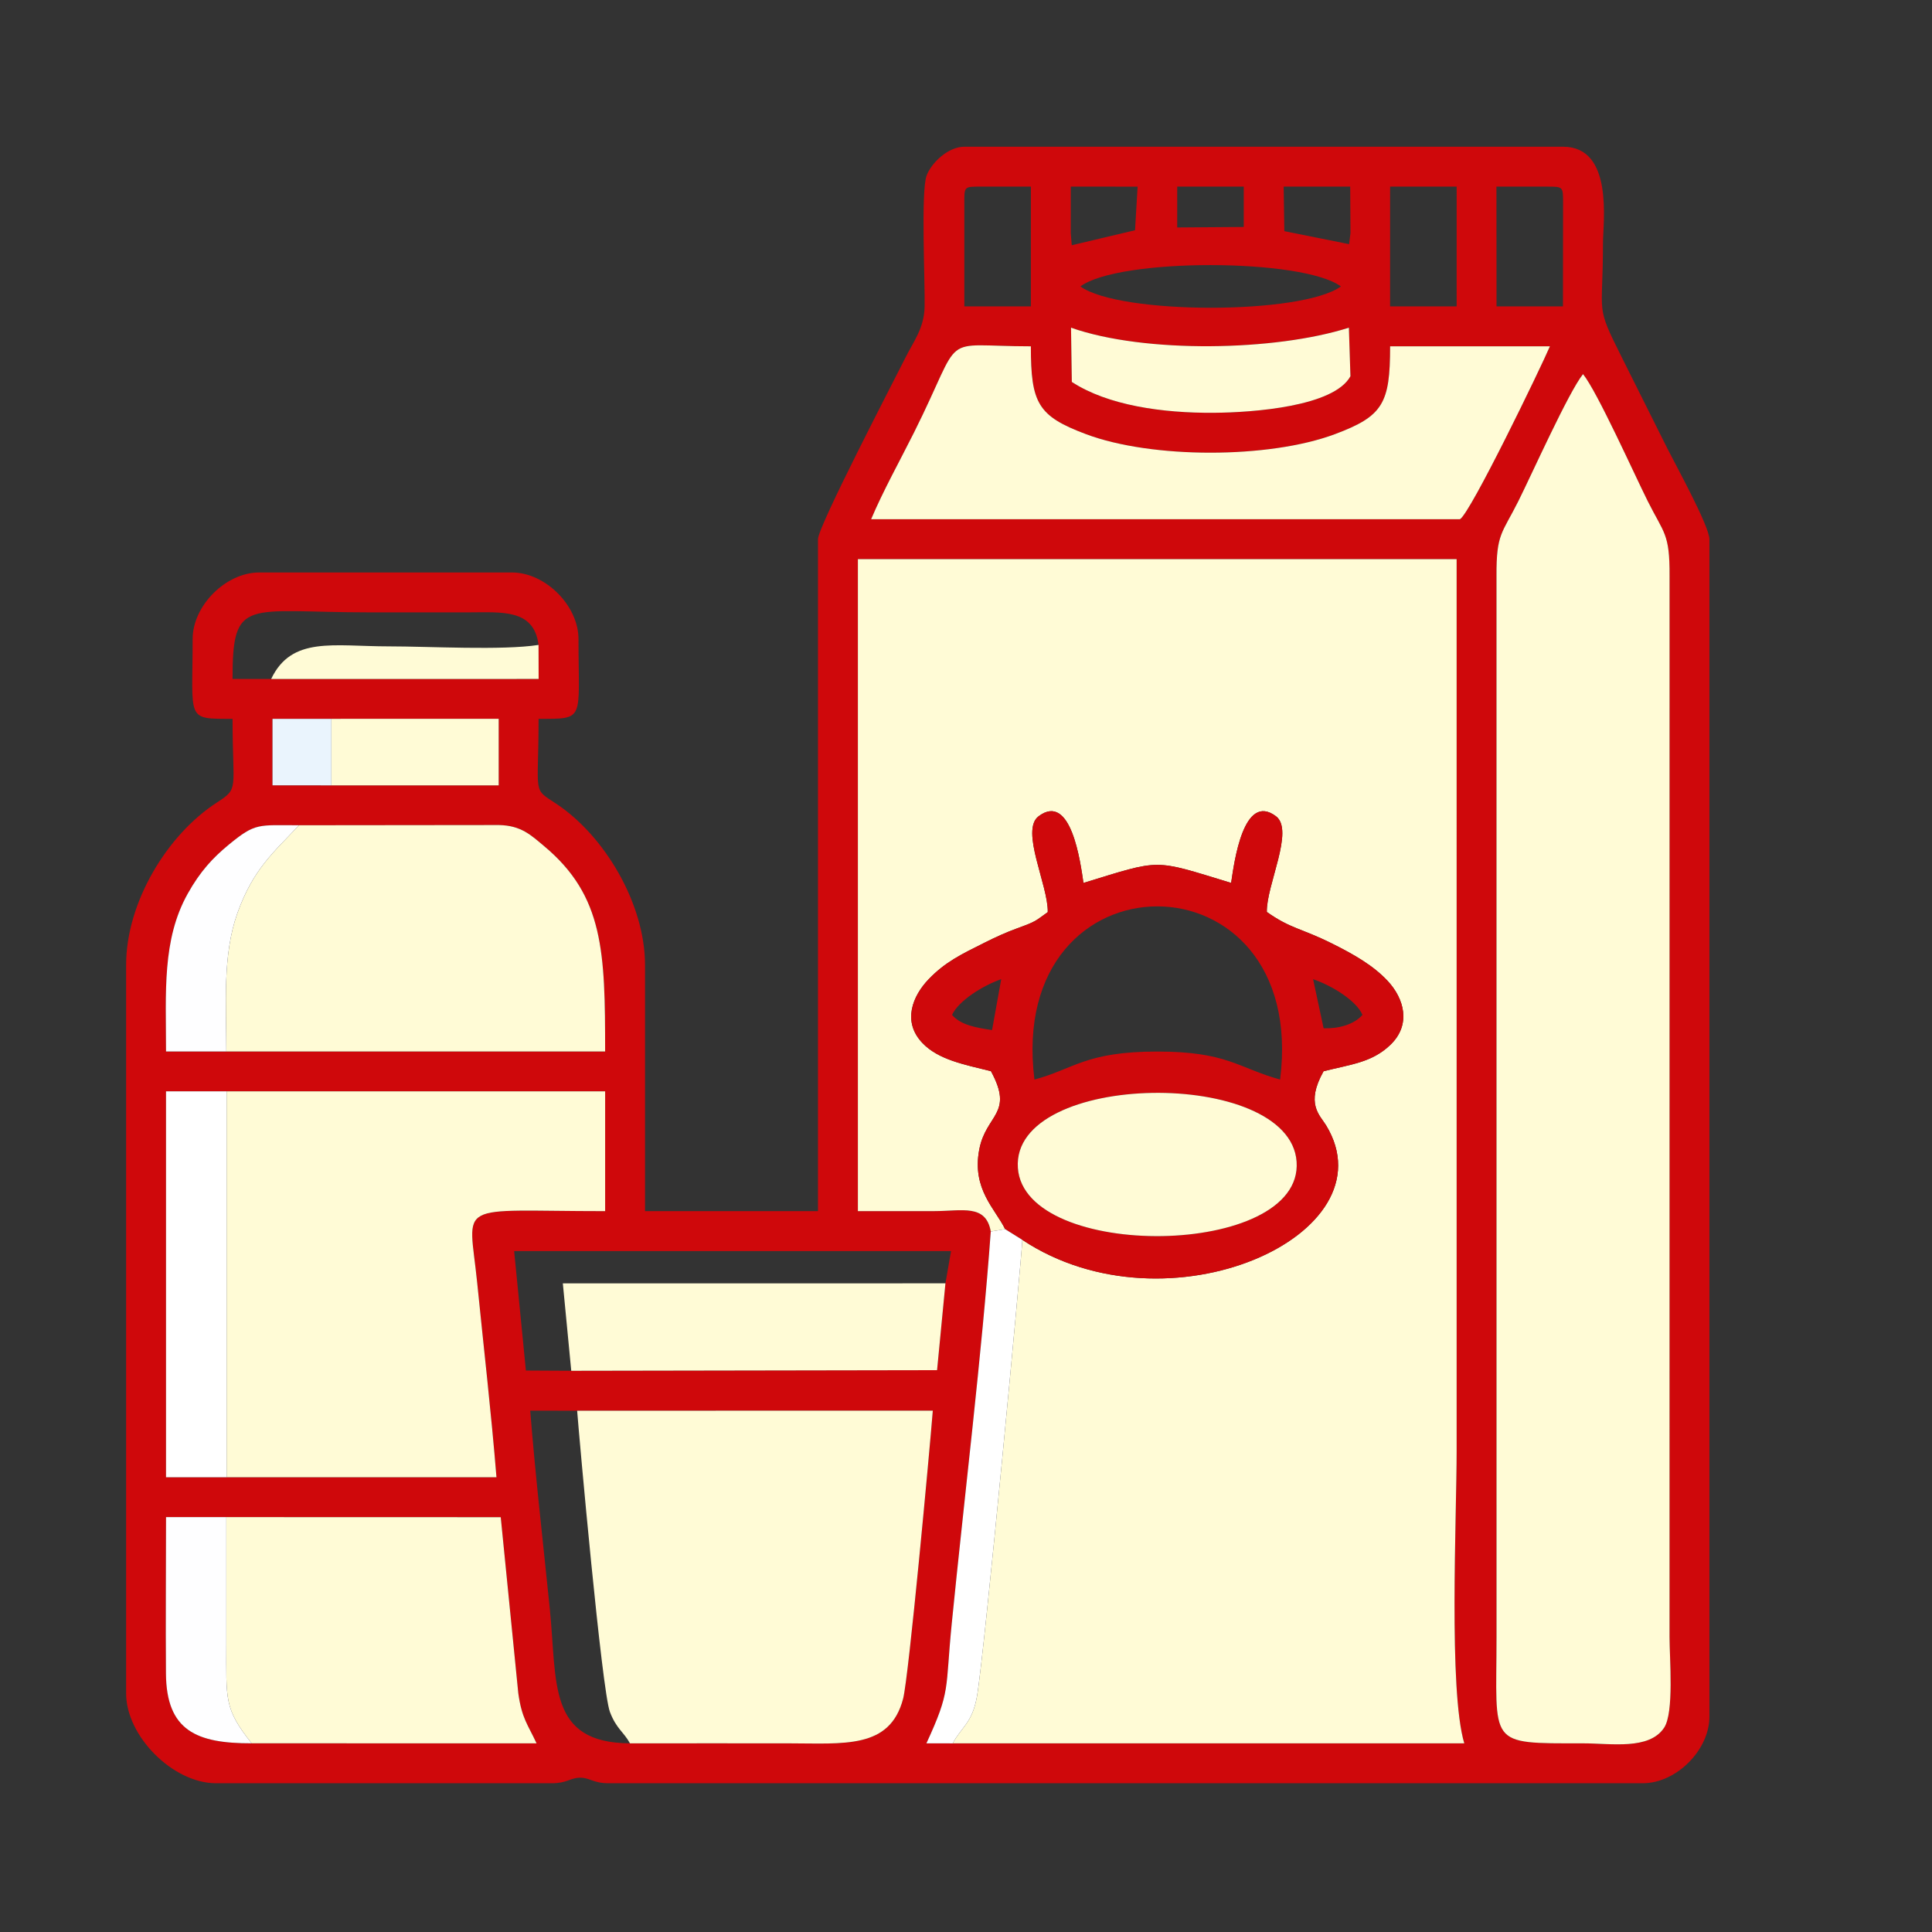
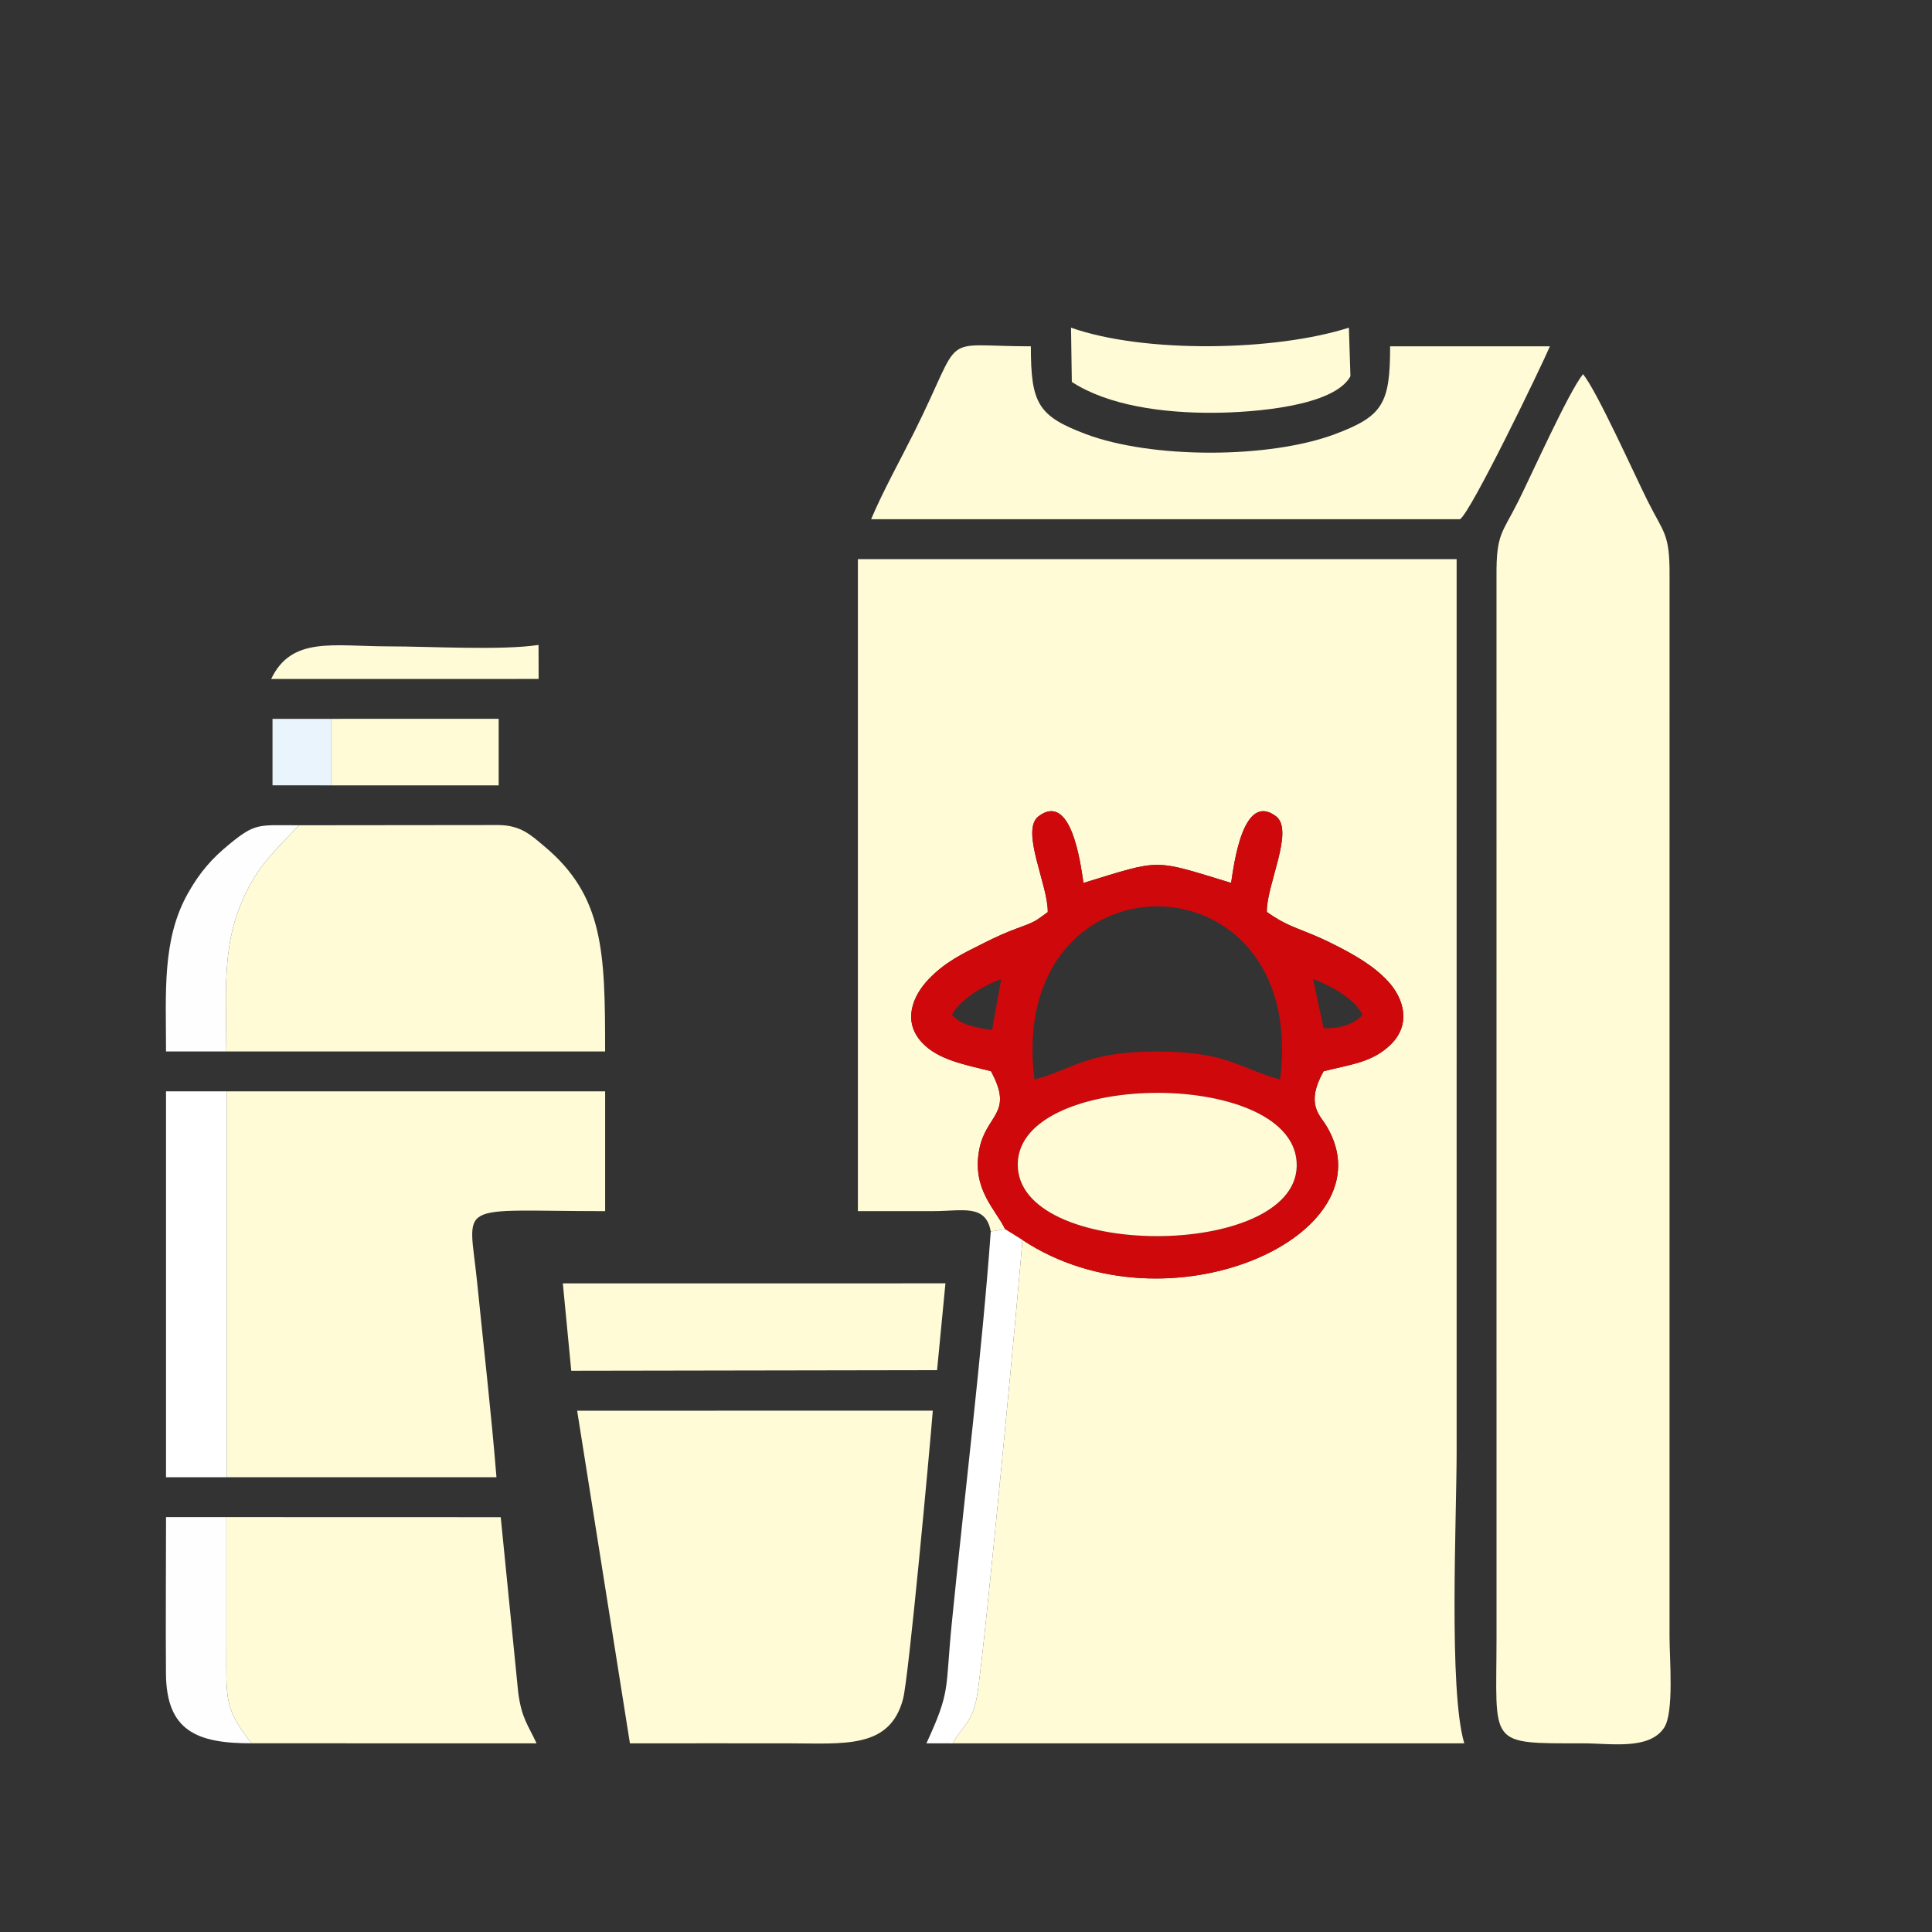
<svg xmlns="http://www.w3.org/2000/svg" xml:space="preserve" width="4in" height="4in" version="1.1" style="shape-rendering:geometricPrecision; text-rendering:geometricPrecision; image-rendering:optimizeQuality; fill-rule:evenodd; clip-rule:evenodd" viewBox="0 0 4000 4000">
  <rect x="0" y="0" width="4000" height="4000" fill="#333333" stroke="none" />
  <defs>
    <style type="text/css">
   
    .fil2 {fill:#FFFBD6}
    .fil1 {fill:#FFFBD6}
    .fil0 {fill:#CF080B}
    .fil5 {fill:#EAF4FD}
    .fil4 {fill:#FEFEFF}
    .fil3 {fill:white}
   
  </style>
  </defs>
  <g id="Layer_x0020_1">
    <g id="_2440355008768">
-       <path class="fil0" d="M3277.48 774.58c29.73,36.88 106.09,207.24 134.05,263.15 33.46,66.93 45.59,66.62 45.09,154.38l-0.05 2196.87c0,45.11 9.76,156.77 -11.33,188.27 -31.08,46.44 -109.51,32.15 -167.76,32.15 -200.19,0 -179.1,5.85 -179.1,-220.42l-0.05 -2196.87c-0.49,-87.82 11.78,-87.59 45.14,-154.34 27.78,-55.56 104.21,-226.24 134,-263.19zm-2808.87 2366.44l568.11 0.17 36.38 364.79c7.35,52.24 19.79,64.54 37.77,103.39l-589.89 -0.06c-113.91,0.25 -176.52,-26.06 -177.38,-144.35 -0.78,-107.81 0.16,-216.07 0.16,-323.94l124.85 -0.01zm726.31 -220.3l736.33 -0.08c-6.39,80.49 -49.79,551.57 -61.46,596.34 -27.38,104.98 -122.98,92.4 -238.22,92.4 -109.12,0 -218.25,-0.17 -327.38,0.03 -170.9,-1.06 -150.3,-124.45 -165.91,-278.84 -13.77,-136.29 -29.7,-273.48 -40.52,-409.91l97.16 0.06zm762.52 -263.72l-17.34 179.79 -757.38 1.27 -93.91 -0.5 -24.33 -247.36 -18.26 -0.03 922.81 0 -11.58 66.83zm15.05 952.46l-54.44 -0.09c50.81,-110.17 38.65,-109.11 52.35,-246.99 25.9,-260.62 62.65,-560.57 80.89,-812.66 -10.13,-57.4 -59.21,-42.3 -116.7,-42.21 -52.81,0.08 -105.62,0.01 -158.43,0.01l0 -1349.84 1239.63 0 0.02 1845.65c0,140.34 -16.91,496.48 15.8,606.05l-1059.12 0.08zm-1503.28 -550.97l-125.5 0 0 -798.99 125.5 0 783.67 -0.01 0 248.07c-315.2,0 -282.22,-23.88 -264.93,148.2 13.48,134.22 29.05,268.66 39.93,402.73l-558.67 0zm149.81 -1349.86l413.9 -0.43c46.02,0.78 66.56,21.02 93.81,43.8 123.49,103.22 126.11,218.74 126.11,424.98l-784.24 -0.01 -124.85 -0.02c0,-122.41 -8.6,-231.07 45.02,-326.88 25.51,-45.57 51.54,-73.77 84.82,-101.19 55.69,-45.85 60.58,-40.27 145.43,-40.24zm67.1 -220.35l346.35 -0.04 0 137.8 -346.35 -0.04 -121.93 -0.04 0 -137.63 121.93 -0.04zm428.86 -153.01l0.19 70.44 -553.77 0.08 -79.96 -0.1c0,-170.85 27.46,-137.86 282.41,-137.86 68.87,0 137.74,0.07 206.6,0 68.48,-0.07 135.23,-7.56 144.53,67.44zm1102.44 -656.81c152.85,53.75 423.64,48.51 575.29,-0.05l3.21 100.54c-33.89,62.61 -200.76,75.1 -282.81,75.7 -106.53,0.77 -219.42,-15.31 -294.02,-63.87l-1.67 -112.33zm805.25 396.57l-1219.1 -0.01c25.37,-59.86 58.97,-119.9 88.83,-179.6 106.45,-212.87 46.83,-178.39 241.9,-178.39 -0.06,117.96 14.43,144.44 114.19,181.89 136.08,51.09 378.62,51.13 515.35,-0.03 99.64,-37.29 114.26,-63.56 114.26,-181.85l330.81 0.03c-18.58,43.54 -164.42,345.46 -186.24,357.97zm75.54 -688.64l103.52 0c34.87,0 34.45,-0.43 34.45,34.46l-0.24 213.51 -137.54 0 -0.19 -247.98zm-220.16 -0.02l137.78 0 -0.04 248.01 -137.78 0 0.04 -248.01zm-881.53 34.48c0,-35.11 -0.6,-34.48 34.91,-34.48l102.91 0 -0.04 248.01 -137.78 0 0 -213.53zm240.27 172.17c79.89,-59.26 459.77,-58.53 539.43,0 -81.09,58.91 -458.04,58.87 -539.43,0zm420.89 -206.63l137.76 0 0.56 96.5 -2.87 22.61 -134.07 -26.92 -1.37 -92.19zm-440.74 0l138.36 0.02 -5.32 90.27 -131.05 31.08 -2.03 -24.93 0.04 -96.44zm220.37 -0.02l137.77 0 0 83.53 -137.81 1.04 0.04 -84.57zm-743.76 730.03l0 1391.09 -358.1 0 0 -509.61c0,-126.96 -83.9,-267.52 -183.15,-333.35 -51.02,-33.84 -37.23,-15.28 -37.23,-176.25 97.68,0 82.64,3.95 82.64,-165.28 0,-69.08 -68.65,-137.73 -137.73,-137.73l-523.38 0c-69.09,0 -137.74,68.65 -137.74,137.73 0,169.23 -15.04,165.28 82.64,165.28 0,149.35 14.39,142.91 -32.98,173.62 -102.22,66.27 -187.39,206.06 -187.39,335.99l0 1508.17c0,88.76 97.18,185.94 185.94,185.94l695.55 0c30.67,0 37.66,-10.48 56.02,-11.39 21.91,-1.07 28.3,11.39 61.05,11.39l2141.74 0c69.08,0 137.73,-68.65 137.73,-137.73l0 -2437.86c0,-27.17 -71.13,-156.03 -87.22,-188.23 -32.75,-65.5 -61.37,-122.74 -94.12,-188.24 -55.81,-111.62 -39.03,-82.52 -39.03,-236.44 0,-42.81 22.66,-199.71 -82.64,-199.71l-1239.59 0c-33.51,0 -68.27,33.3 -78.07,59.66 -12.19,32.81 -3.08,219.98 -4.16,271.3 -0.94,44.75 -22.66,71.65 -39.43,105.19 -24.61,49.22 -181.35,350.18 -181.35,376.47z" />
      <path class="fil1" d="M2051.29 2549.71l29.7 -4.92c-20.3,-41.87 -69.2,-82.79 -53.55,-164.8 14.03,-73.55 72.56,-73.39 24.22,-162.23 -55.74,-13.82 -108.33,-23.62 -141.39,-57.83 -43.09,-44.59 -20.65,-98.23 12.43,-132.59 34.22,-35.54 66.6,-51.13 116.91,-76.21 22.38,-11.15 42.97,-20.67 66.78,-29.32 40.24,-14.62 36.12,-14.42 62.88,-33.35 1.15,-55.57 -57.53,-169.51 -18.94,-198.52 67.46,-50.72 86.67,96.09 92.86,138.06 163.32,-49.95 142.47,-49.69 305.71,-0.03 6.23,-42 25.32,-188.67 92.78,-138.07 38.78,29.08 -20.08,142.85 -18.86,198.2 50,35.22 69.61,32.88 134.4,65.07 47.19,23.44 86.31,46.23 115.61,77.52 34.2,36.51 49.66,90.61 5.56,132.78 -38.37,36.71 -82.57,40.23 -138.07,54.43 -37.99,67.45 -7.77,90.69 5.25,112.04 137.96,226.47 -327.98,436.79 -628.96,237.08 -1.56,39.01 -78.47,857.15 -93.86,944.81 -9.83,55.95 -32.11,63.53 -50.27,97.6l1059.12 -0.08c-32.7,-109.57 -15.8,-465.71 -15.8,-606.05l-0.02 -1845.65 -1239.63 0 0 1349.84c52.81,0 105.61,0.07 158.43,-0.01 57.49,-0.09 106.57,-15.19 116.7,42.21z" />
      <path class="fil2" d="M3277.48 774.58c-29.8,36.95 -106.23,207.63 -134,263.19 -33.37,66.74 -45.63,66.52 -45.14,154.34l0.05 2196.87c0,226.27 -21.09,220.42 179.1,220.42 58.25,0 136.68,14.29 167.76,-32.15 21.09,-31.5 11.33,-143.16 11.33,-188.27l0.05 -2196.87c0.5,-87.76 -11.63,-87.45 -45.09,-154.38 -27.96,-55.91 -104.32,-226.27 -134.05,-263.15z" />
      <path class="fil2" d="M469.21 3058.48l558.67 0c-10.88,-134.07 -26.44,-268.51 -39.93,-402.73 -17.3,-172.08 -50.28,-148.2 264.93,-148.2l0 -248.07 -783.67 0.01 0 798.99z" />
-       <path class="fil2" d="M1304.2 3609.41c109.13,-0.2 218.26,-0.03 327.38,-0.03 115.23,0 210.84,12.58 238.22,-92.4 11.67,-44.77 55.07,-515.85 61.46,-596.34l-736.33 0.08c4.02,52.75 51.02,579.48 67.88,623.73 13.52,35.46 28.4,40.7 41.39,64.96z" />
+       <path class="fil2" d="M1304.2 3609.41c109.13,-0.2 218.26,-0.03 327.38,-0.03 115.23,0 210.84,12.58 238.22,-92.4 11.67,-44.77 55.07,-515.85 61.46,-596.34l-736.33 0.08z" />
      <path class="fil2" d="M468.61 2176.95l784.24 0.01c0,-206.24 -2.62,-321.76 -126.11,-424.98 -27.25,-22.78 -47.79,-43.02 -93.81,-43.8l-413.9 0.43c-51.73,55.46 -94.66,90.06 -127.47,181.83 -31.28,87.51 -22.94,189.28 -22.94,286.5z" />
      <path class="fil0" d="M2107.4 2417.96c-13.67,-201.17 563.15,-208.46 577.06,-12.93 14.25,200.15 -563.91,206.61 -577.06,12.93zm34.28 -182.88c-59.43,-478.63 568.87,-477.47 508.65,0.02 -87.02,-24.05 -109.27,-57.98 -254.34,-57.98 -148.82,-0.01 -172.96,36.48 -254.31,57.96zm679.16 -133.91c-17.46,20.27 -50.3,28.89 -80.44,27.77l-21.8 -101.65c39.78,13.55 90.15,45.1 102.24,73.88zm-849.75 0c13.31,-28.57 62.11,-60.02 101.83,-73.91l-18.96 105.38c-32.67,-4.89 -64.99,-10.25 -82.87,-31.48zm109.91 443.62l35.62 22.25c300.98,199.7 766.91,-10.61 628.96,-237.08 -13.02,-21.36 -43.24,-44.59 -5.25,-112.04 55.5,-14.2 99.7,-17.72 138.07,-54.43 44.09,-42.17 28.63,-96.27 -5.56,-132.78 -29.29,-31.28 -68.42,-54.07 -115.61,-77.52 -64.8,-32.19 -84.4,-29.85 -134.4,-65.07 -1.22,-55.35 57.64,-169.13 18.86,-198.2 -67.46,-50.59 -86.55,96.07 -92.78,138.07 -163.24,-49.66 -142.39,-49.92 -305.71,0.03 -6.19,-41.97 -25.39,-188.78 -92.86,-138.06 -38.59,29.02 20.1,142.95 18.94,198.52 -26.76,18.93 -22.64,18.72 -62.88,33.35 -23.81,8.65 -44.4,18.17 -66.78,29.32 -50.31,25.08 -82.69,40.67 -116.91,76.21 -33.09,34.35 -55.53,88 -12.43,132.59 33.06,34.2 85.65,44 141.39,57.83 48.34,88.83 -10.19,88.68 -24.22,162.23 -15.65,82.01 33.25,122.93 53.55,164.8z" />
      <path class="fil2" d="M3022.67 1075.02c21.82,-12.51 167.66,-314.43 186.24,-357.97l-330.81 -0.03c0,118.3 -14.63,144.57 -114.26,181.85 -136.73,51.16 -379.27,51.12 -515.35,0.03 -99.76,-37.45 -114.24,-63.93 -114.19,-181.89 -195.06,0 -135.44,-34.48 -241.9,178.39 -29.86,59.7 -63.46,119.74 -88.83,179.6l1219.1 0.01z" />
      <path class="fil2" d="M520.98 3609.31l589.89 0.06c-17.98,-38.85 -30.42,-51.15 -37.77,-103.39l-36.38 -364.79 -568.11 -0.17c0,87.24 0.02,174.48 0,261.72 -0.03,116.96 -4.83,134.37 52.37,206.57z" />
      <polygon class="fil2" points="1182.72,2838.06 1940.1,2836.79 1957.44,2657 1165.3,2657.12 " />
      <path class="fil2" d="M2107.4 2417.96c13.15,193.68 591.31,187.22 577.06,-12.93 -13.92,-195.54 -590.73,-188.25 -577.06,12.93z" />
      <polygon class="fil3" points="469.21,3058.48 469.21,2259.5 343.72,2259.5 343.72,3058.48 " />
      <path class="fil2" d="M2219.1 790.77c74.59,48.55 187.48,64.64 294.02,63.87 82.05,-0.6 248.92,-13.09 282.81,-75.7l-3.21 -100.54c-151.65,48.56 -422.44,53.8 -575.29,0.05l1.67 112.33z" />
      <path class="fil3" d="M2051.29 2549.71c-18.24,252.08 -54.99,552.04 -80.89,812.66 -13.7,137.88 -1.54,136.82 -52.35,246.99l54.44 0.09c18.16,-34.07 40.44,-41.65 50.27,-97.6 15.39,-87.67 92.3,-905.8 93.86,-944.81l-35.62 -22.25 -29.7 4.92z" />
      <path class="fil4" d="M520.98 3609.31c-57.2,-72.2 -52.41,-89.61 -52.37,-206.57 0.02,-87.24 0,-174.48 0,-261.72l-124.85 0.01c0,107.86 -0.94,216.13 -0.16,323.94 0.86,118.29 63.47,144.6 177.38,144.35z" />
      <path class="fil4" d="M468.61 2176.95c0,-97.22 -8.34,-198.98 22.94,-286.5 32.81,-91.77 75.74,-126.37 127.47,-181.83 -84.84,-0.02 -89.74,-5.61 -145.43,40.24 -33.28,27.41 -59.31,55.61 -84.82,101.19 -53.62,95.81 -45.02,204.47 -45.02,326.88l124.85 0.02z" />
      <polygon class="fil2" points="686.13,1625.98 1032.47,1626.03 1032.47,1488.23 686.13,1488.27 " />
      <path class="fil2" d="M561.41 1405.78l553.77 -0.08 -0.19 -70.44c-75.43,11.66 -226.36,2.98 -309.81,2.98 -115.16,0 -201.39,-21.49 -243.77,67.54z" />
      <polygon class="fil5" points="686.13,1625.98 686.13,1488.27 564.2,1488.31 564.2,1625.94 " />
    </g>
  </g>
</svg>